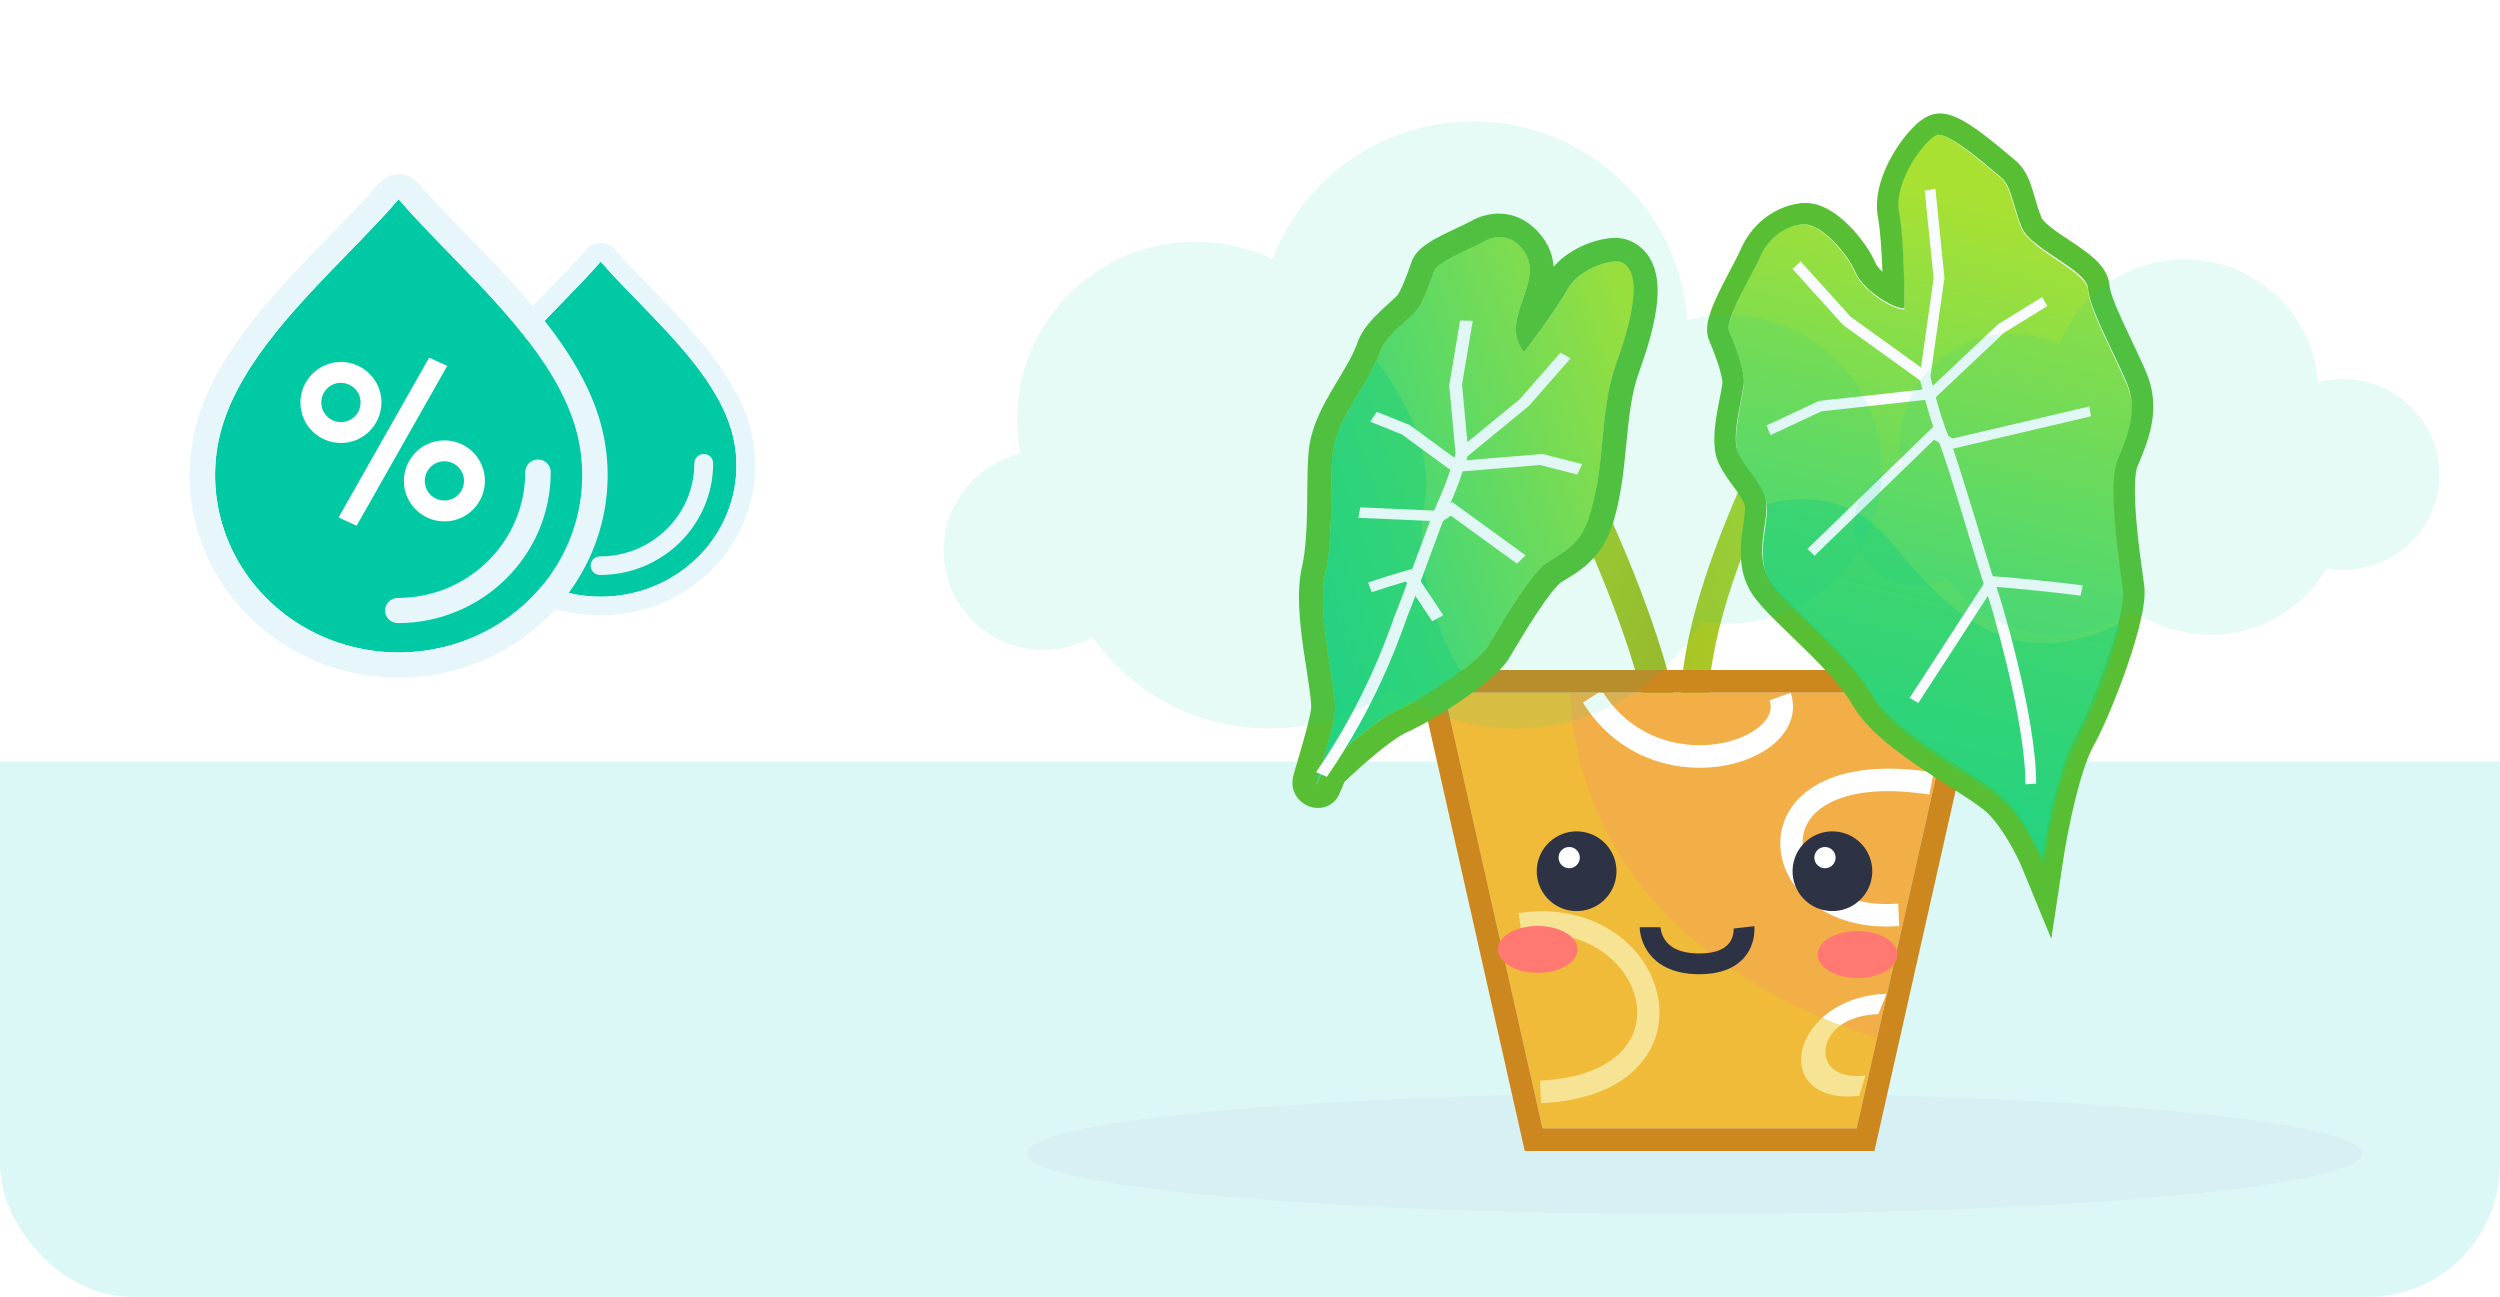
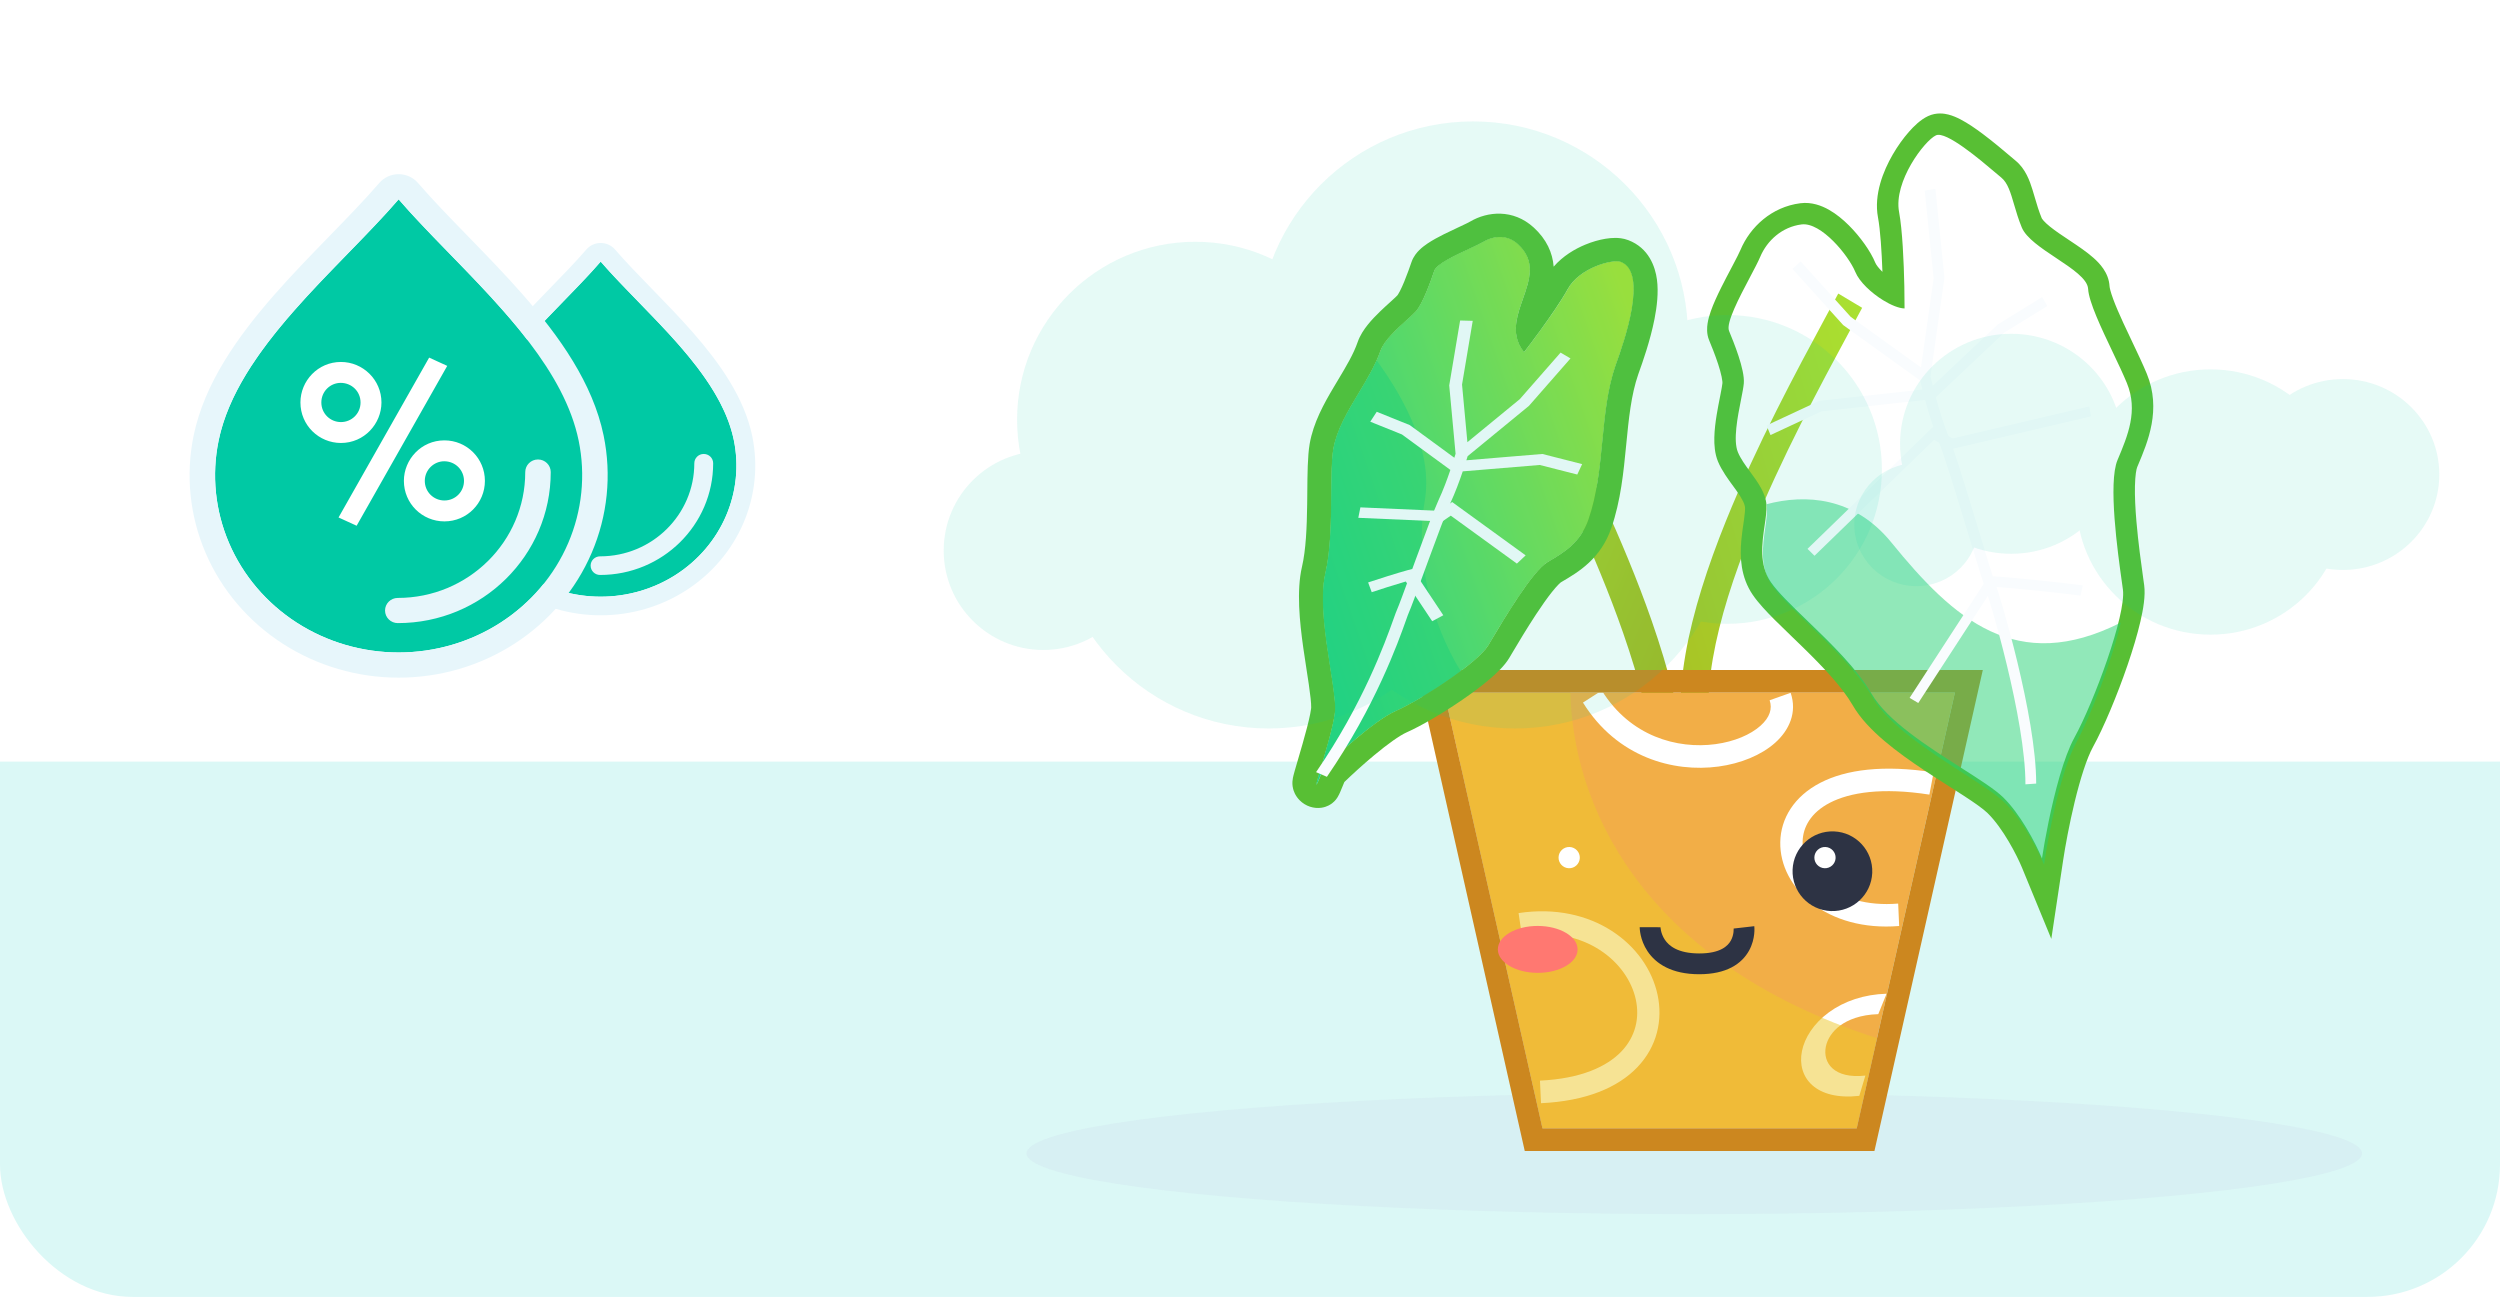
<svg xmlns="http://www.w3.org/2000/svg" width="453" height="235" viewBox="0 0 453 235" fill="none">
  <g clip-path="url(#clip0_3357_44197)">
    <rect width="453" height="235" rx="24" fill="white" />
    <path d="M108.844 47.399C116.926 56.773 130.436 67.442 132.967 79.731C133.916 84.339 133.429 89.115 131.567 93.455C129.706 97.796 126.553 101.505 122.509 104.115C118.464 106.725 113.709 108.119 108.844 108.119C103.98 108.119 99.225 106.725 95.18 104.115C91.135 101.505 87.983 97.796 86.121 93.455C84.26 89.115 83.773 84.339 84.722 79.731C87.253 67.442 100.762 56.773 108.844 47.399Z" fill="#00C9A4" />
    <path fill-rule="evenodd" clip-rule="evenodd" d="M108.844 44.026C109.845 44.026 110.796 44.46 111.445 45.213C113.386 47.464 115.67 49.812 118.13 52.34L118.136 52.346C120.567 54.844 123.153 57.502 125.572 60.266C130.358 65.736 134.866 72.025 136.314 79.059C137.401 84.336 136.843 89.805 134.713 94.771C132.583 99.736 128.982 103.968 124.377 106.939C119.773 109.911 114.368 111.492 108.844 111.492C103.321 111.492 97.915 109.911 93.311 106.939C88.706 103.968 85.105 99.736 82.976 94.771C80.846 89.805 80.287 84.336 81.374 79.059C82.823 72.025 87.33 65.736 92.117 60.266C94.535 57.502 97.122 54.844 99.552 52.346L99.558 52.34C102.018 49.812 104.302 47.464 106.243 45.213C106.892 44.46 107.843 44.026 108.844 44.026ZM111.132 49.947C112.557 51.481 114.083 53.049 115.642 54.652C122.977 62.19 131.066 70.504 132.967 79.731C133.916 84.339 133.429 89.115 131.567 93.455C129.706 97.796 126.553 101.506 122.509 104.116C118.464 106.726 113.709 108.119 108.844 108.119C103.98 108.119 99.225 106.726 95.18 104.116C91.135 101.506 87.983 97.796 86.121 93.455C84.26 89.115 83.773 84.339 84.722 79.731C86.622 70.504 94.712 62.19 102.046 54.652C103.606 53.049 105.131 51.481 106.556 49.947C107.354 49.087 108.121 48.238 108.844 47.4C109.567 48.238 110.334 49.087 111.132 49.947Z" fill="#E7F6FB" />
    <path fill-rule="evenodd" clip-rule="evenodd" d="M127.518 82.257C128.462 82.257 129.226 83.012 129.226 83.944C129.226 95.121 120.05 104.183 108.73 104.183C107.787 104.183 107.022 103.428 107.022 102.497C107.022 101.565 107.787 100.81 108.73 100.81C118.163 100.81 125.81 93.258 125.81 83.944C125.81 83.012 126.575 82.257 127.518 82.257Z" fill="#E7F6FB" />
    <rect y="138" width="453" height="97" fill="#DBF8F6" />
    <ellipse opacity="0.3" cx="307" cy="209" rx="121" ry="11" fill="#CDDCEA" />
    <path fill-rule="evenodd" clip-rule="evenodd" d="M276.862 75.616C275.972 73.826 275.143 72.157 274.395 70.63L279.292 67.769C280.018 69.252 280.831 70.888 281.709 72.654C286.803 82.902 294.09 97.561 299.288 112.49C302.338 121.251 304.723 130.248 305.509 138.631C306.293 146.988 305.516 155.044 301.918 161.648L297.17 158.712C299.926 153.653 300.736 147.053 300.014 139.349C299.294 131.67 297.079 123.201 294.112 114.68C289.054 100.151 281.965 85.887 276.862 75.616Z" fill="url(#paint0_linear_3357_44197)" />
    <path fill-rule="evenodd" clip-rule="evenodd" d="M334.953 60.368C335.842 58.719 336.671 57.182 337.421 55.775L333.093 53.192C332.365 54.56 331.551 56.068 330.672 57.696C325.575 67.142 318.288 80.644 312.725 94.441C309.46 102.537 306.737 110.855 305.398 118.625C304.063 126.365 304.054 133.836 306.505 140.025L311.163 137.563C309.259 132.754 309.125 126.534 310.365 119.339C311.6 112.174 314.151 104.311 317.33 96.428C322.751 82.986 329.847 69.833 334.953 60.368Z" fill="url(#paint1_linear_3357_44197)" />
    <path d="M354.226 125.5H261.709L279.5 204.466H336.434L354.226 125.5Z" fill="#F2AE47" />
    <path fill-rule="evenodd" clip-rule="evenodd" d="M321.639 134.605C324.184 132.341 325.69 129.105 324.464 125.538L320.656 126.888C321.175 128.396 320.717 129.98 318.983 131.523C317.214 133.095 314.321 134.371 310.845 134.84C303.931 135.772 295.409 133.442 290.244 125.121L286.833 127.305C293.008 137.253 303.242 139.997 311.376 138.9C315.423 138.354 319.127 136.838 321.639 134.605Z" fill="white" />
    <path fill-rule="evenodd" clip-rule="evenodd" d="M322.585 152.594C322.437 161.026 331.161 168.859 344.128 167.791L343.95 163.726C332.511 164.668 326.54 157.854 326.634 152.512C326.68 149.915 328.093 147.259 331.588 145.453C335.172 143.602 341 142.644 349.605 143.984L350.371 139.953C341.308 138.541 334.507 139.432 329.849 141.839C325.102 144.292 322.66 148.304 322.585 152.594Z" fill="white" />
    <path fill-rule="evenodd" clip-rule="evenodd" d="M326.514 190.46C325.553 195.243 329.018 199.46 336.907 198.566L338.004 194.894C332.313 195.539 330.256 192.566 330.839 189.665C331.13 188.218 332.051 186.846 333.451 185.821C334.849 184.798 337.085 183.86 340.344 183.763L341.846 180.061C337.764 180.183 334.177 181.4 331.393 183.437C328.613 185.472 326.996 188.065 326.514 190.46Z" fill="white" />
    <path fill-rule="evenodd" clip-rule="evenodd" d="M300.351 180.25C298.403 171.179 288.581 163.414 275.167 165.451L275.764 169.502C287.355 167.742 294.972 174.426 296.411 181.123C297.124 184.445 296.365 187.838 293.798 190.523C291.196 193.246 286.521 195.454 279.043 195.81L279.231 199.901C287.356 199.515 293.15 197.082 296.692 193.376C300.27 189.633 301.33 184.811 300.351 180.25Z" fill="white" />
    <g style="mix-blend-mode:multiply" opacity="0.5">
      <path fill-rule="evenodd" clip-rule="evenodd" d="M340.117 188.121C296.474 174.01 284.939 144.81 284.564 125.5H261.708L279.5 204.466H336.434L340.117 188.121Z" fill="#EDC829" />
    </g>
    <path fill-rule="evenodd" clip-rule="evenodd" d="M359.286 121.404H256.648L276.286 208.562H339.648L359.286 121.404ZM354.226 125.5L336.434 204.466H279.5L261.708 125.5H354.226Z" fill="#CC871F" />
    <path d="M324.818 157.564C324.651 161.549 327.746 164.915 331.731 165.082C335.716 165.25 339.082 162.155 339.25 158.169C339.417 154.184 336.322 150.818 332.336 150.651C328.351 150.484 324.985 153.579 324.818 157.564Z" fill="#2D3344" />
    <path d="M328.763 155.319C328.719 156.382 329.544 157.279 330.607 157.324C331.669 157.368 332.567 156.543 332.612 155.48C332.656 154.418 331.831 153.52 330.768 153.475C329.705 153.431 328.808 154.256 328.763 155.319Z" fill="white" />
-     <path d="M278.465 157.564C278.298 161.549 281.393 164.915 285.379 165.082C289.364 165.25 292.73 162.155 292.897 158.169C293.064 154.184 289.969 150.818 285.984 150.651C281.999 150.484 278.633 153.579 278.465 157.564Z" fill="#2D3344" />
    <path d="M282.411 155.319C282.367 156.382 283.192 157.279 284.255 157.324C285.317 157.368 286.215 156.543 286.26 155.48C286.304 154.418 285.479 153.52 284.416 153.475C283.353 153.431 282.456 154.256 282.411 155.319Z" fill="white" />
    <g filter="url(#filter0_f_3357_44197)">
      <path d="M285.863 172.041C285.859 174.388 282.621 176.287 278.63 176.281C274.639 176.275 271.406 174.367 271.41 172.019C271.413 169.672 274.651 167.773 278.642 167.779C282.633 167.785 285.866 169.693 285.863 172.041Z" fill="#FF7871" />
    </g>
    <g filter="url(#filter1_f_3357_44197)">
-       <path d="M343.803 172.968C343.799 175.316 340.561 177.214 336.57 177.208C332.579 177.202 329.346 175.294 329.35 172.947C329.353 170.599 332.591 168.701 336.582 168.706C340.573 168.712 343.806 170.62 343.803 172.968Z" fill="#FF7871" />
-     </g>
+       </g>
    <path fill-rule="evenodd" clip-rule="evenodd" d="M316.921 172.265C315.603 174.632 312.862 176.539 307.875 176.531C302.887 176.524 300.041 174.619 298.539 172.374C297.824 171.306 297.472 170.246 297.297 169.458C297.208 169.061 297.163 168.724 297.14 168.476C297.128 168.352 297.122 168.248 297.118 168.17C297.117 168.131 297.116 168.098 297.115 168.071L297.115 168.036L297.114 168.023L297.114 168.017L297.114 168.014C297.114 168.013 297.114 168.012 298.998 168.014C300.881 168.017 300.881 168.016 300.881 168.015L300.881 168.012L300.881 168.008L300.881 168.002L300.881 167.995L300.881 167.995C300.881 167.995 300.881 167.999 300.882 168.007C300.883 168.026 300.885 168.065 300.89 168.122C300.901 168.236 300.924 168.416 300.974 168.64C301.075 169.093 301.276 169.69 301.67 170.279C302.385 171.347 303.979 172.758 307.881 172.764C311.784 172.77 313.106 171.373 313.629 170.433C313.935 169.884 314.064 169.317 314.112 168.871C314.136 168.651 314.139 168.474 314.137 168.36C314.136 168.304 314.133 168.265 314.132 168.246C314.132 168.238 314.131 168.234 314.131 168.234L314.131 168.234L314.132 168.24L314.132 168.247L314.133 168.251L314.133 168.253C314.133 168.254 314.133 168.255 316.005 168.039C317.876 167.824 317.876 167.825 317.876 167.826L317.876 167.829L317.877 167.835L317.878 167.848L317.882 167.883C317.884 167.909 317.887 167.942 317.89 167.981C317.895 168.059 317.901 168.163 317.903 168.287C317.908 168.536 317.901 168.876 317.857 169.277C317.771 170.072 317.536 171.16 316.921 172.265Z" fill="#2D3344" />
    <path d="M268.847 43.756C270.835 42.589 273.229 42.536 275.037 44.179C281.522 50.073 270.985 57.337 276.174 63.794C278.086 61.32 282.343 55.576 284.076 52.395C286.243 48.418 292.319 46.88 293.72 47.409C299.128 49.455 293.557 63.913 292.756 66.23C289.797 74.786 290.952 85.188 287.865 94.116C286.398 98.358 283.417 100.108 280.436 101.858C277.455 103.608 271.54 113.841 269.666 116.969C267.793 120.098 257.562 126.779 252.887 128.848C249.146 130.503 242.596 136.466 239.789 139.241C235.956 148.871 241.855 132.349 241.908 128.532C241.974 123.761 238.49 110.932 240.136 103.881C241.783 96.829 240.807 85.909 241.573 81.402C242.626 75.208 248.039 69.576 250.128 63.535C251.008 60.99 255.276 57.808 256.563 56.376C257.85 54.944 259.317 50.703 259.904 49.006C260.49 47.309 266.86 44.923 268.847 43.756Z" fill="url(#paint2_linear_3357_44197)" />
    <path fill-rule="evenodd" clip-rule="evenodd" d="M239.654 138.131C239.584 138.37 239.515 138.603 239.449 138.829C239.431 138.89 239.413 138.95 239.395 139.01C239.39 139.028 239.385 139.047 239.379 139.066C238.415 142.344 237.951 143.918 239.83 139.195C240.043 138.983 240.279 138.753 240.533 138.508C241.793 137.294 243.515 135.707 245.347 134.15C247.994 131.9 250.869 129.715 252.908 128.812C257.576 126.746 267.792 120.072 269.662 116.947C269.811 116.699 269.985 116.405 270.181 116.075C272.453 112.251 277.674 103.46 280.415 101.851C283.391 100.103 286.368 98.354 287.832 94.117C289.39 89.61 289.865 84.726 290.336 79.894C290.796 75.165 291.252 70.485 292.713 66.257C292.762 66.113 292.83 65.924 292.912 65.694C294.159 62.202 298.74 49.371 293.673 47.453C292.274 46.924 286.207 48.46 284.044 52.433C282.96 54.423 280.888 57.418 279.022 59.985C277.908 61.517 276.868 62.897 276.154 63.821C274.706 62.018 274.484 60.152 274.775 58.271C274.986 56.902 275.469 55.525 275.949 54.157C277.169 50.681 278.365 47.269 275.016 44.224C273.211 42.582 270.82 42.635 268.835 43.8C268.258 44.139 267.31 44.582 266.241 45.08C263.638 46.295 260.32 47.843 259.905 49.045C259.319 50.74 257.855 54.977 256.57 56.407C256.209 56.809 255.613 57.348 254.924 57.973C253.158 59.572 250.776 61.73 250.145 63.558C249.244 66.164 247.725 68.694 246.205 71.226C244.204 74.558 242.202 77.892 241.604 81.409C241.296 83.226 241.271 86.089 241.242 89.32C241.201 94.091 241.152 99.666 240.172 103.866C239.107 108.433 240.195 115.425 241.074 121.077C241.552 124.145 241.968 126.818 241.945 128.495C241.935 129.209 241.721 130.366 241.405 131.713C240.936 133.711 240.241 136.126 239.654 138.131ZM281.524 48.318C283.199 46.376 285.385 45.104 287.236 44.335C288.489 43.815 289.758 43.453 290.907 43.264C291.48 43.169 292.09 43.107 292.698 43.109C293.225 43.11 294.105 43.157 295.036 43.51C298.785 44.929 299.929 48.361 300.234 50.628C300.551 52.983 300.235 55.574 299.8 57.789C299.021 61.763 297.591 65.754 297.027 67.33C296.952 67.539 296.893 67.705 296.852 67.823C295.557 71.571 295.135 75.809 294.659 80.698L294.652 80.772C294.196 85.458 293.682 90.733 291.971 95.684C290.034 101.292 285.962 103.68 283.007 105.414C282.946 105.45 282.886 105.485 282.826 105.52C282.834 105.516 282.838 105.513 282.838 105.514C282.839 105.515 282.693 105.616 282.393 105.917C282.075 106.238 281.688 106.678 281.241 107.237C280.347 108.356 279.346 109.784 278.334 111.321C276.638 113.899 275.039 116.59 273.998 118.343C273.797 118.681 273.617 118.984 273.461 119.245C272.636 120.623 271.205 121.98 269.884 123.1C268.457 124.311 266.744 125.585 264.987 126.793C261.519 129.177 257.566 131.517 254.904 132.695C253.616 133.265 251.431 134.824 248.965 136.878C246.922 138.58 244.954 140.391 243.597 141.703C243.273 142.508 243.022 143.115 242.837 143.531C242.746 143.736 242.576 144.115 242.375 144.443C242.321 144.531 242.187 144.744 241.985 144.981C241.885 145.097 241.688 145.314 241.397 145.54C241.17 145.716 240.504 146.205 239.459 146.36C238.093 146.563 236.582 146.113 235.488 145.002C234.653 144.155 234.395 143.255 234.315 142.943C234.147 142.287 234.18 141.747 234.187 141.634L234.188 141.624C234.216 141.143 234.337 140.666 234.371 140.533C234.373 140.525 234.374 140.518 234.376 140.512C234.436 140.271 234.513 139.988 234.596 139.693C234.75 139.147 234.957 138.447 235.181 137.683L235.238 137.491C235.74 135.782 236.343 133.724 236.824 131.864C237.064 130.934 237.263 130.094 237.402 129.399C237.47 129.053 237.519 128.767 237.55 128.541C237.566 128.429 237.575 128.341 237.581 128.276C237.587 128.213 237.587 128.184 237.587 128.184L237.587 128.184C237.598 127.373 237.448 125.998 237.151 123.979C237.045 123.255 236.916 122.425 236.779 121.543C236.571 120.206 236.345 118.749 236.15 117.359C235.503 112.752 234.903 107.051 235.92 102.693C236.63 99.649 236.803 95.574 236.86 91.373C236.87 90.667 236.876 89.943 236.882 89.215C236.908 85.969 236.935 82.645 237.304 80.473C237.967 76.568 239.956 73.044 241.681 70.139C241.937 69.709 242.187 69.291 242.431 68.884C243.968 66.319 245.249 64.18 246.006 61.991C246.438 60.741 247.182 59.66 247.842 58.836C248.532 57.975 249.32 57.165 250.043 56.466C250.678 55.852 251.324 55.267 251.858 54.783C251.933 54.715 252.006 54.649 252.076 54.585C252.715 54.006 253.057 53.684 253.216 53.506C253.216 53.507 253.217 53.506 253.219 53.503C253.238 53.477 253.389 53.274 253.644 52.788C253.897 52.304 254.169 51.704 254.444 51.039C254.993 49.711 255.471 48.331 255.766 47.478C256.124 46.441 256.769 45.717 257.191 45.303C257.656 44.845 258.173 44.457 258.64 44.141C259.573 43.51 260.676 42.922 261.678 42.422C262.529 41.997 263.417 41.583 264.183 41.226C264.33 41.157 264.473 41.091 264.61 41.027C265.543 40.59 266.124 40.307 266.424 40.131C269.52 38.312 274.174 37.828 277.886 41.204C280.255 43.359 281.333 45.831 281.524 48.318ZM242.827 143.089C242.827 143.088 242.831 143.071 242.837 143.041C242.829 143.075 242.826 143.09 242.827 143.089Z" fill="#58BF34" />
    <g style="mix-blend-mode:multiply" opacity="0.5">
      <path fill-rule="evenodd" clip-rule="evenodd" d="M264.682 121.624C260.827 124.509 255.788 127.568 252.888 128.851C249.148 130.506 242.597 136.47 239.79 139.245C237.908 143.972 238.372 142.396 239.338 139.115C240.34 135.714 241.882 130.478 241.909 128.535C241.932 126.857 241.516 124.181 241.038 121.11C240.159 115.453 239.07 108.454 240.137 103.884C241.119 99.68 241.168 94.1 241.211 89.324C241.24 86.09 241.265 83.225 241.574 81.405C242.173 77.886 244.179 74.548 246.182 71.213C247.363 69.249 248.543 67.285 249.434 65.287C255.045 72.941 259.65 82.363 258.149 90.87C256.357 101.026 259.301 112.874 264.682 121.624Z" fill="#23D173" />
    </g>
    <path fill-rule="evenodd" clip-rule="evenodd" d="M264.574 58.074L266.859 58.136L264.921 69.682L265.892 80.121L275.383 72.33L282.777 63.891L284.572 64.949L277.047 73.54L265.939 82.657C265.868 82.885 265.79 83.134 265.705 83.402L279.474 82.258L286.684 84.096L285.802 85.986L279 84.251L265.051 85.411C264.452 87.183 263.683 89.276 262.78 91.211C262.078 92.714 260.404 97.219 258.792 101.611C258.521 102.35 258.251 103.086 257.988 103.803C256.714 107.282 255.603 110.316 255.283 111.002C255.187 111.207 255.019 111.678 254.769 112.382C253.339 116.398 249.216 127.982 240.434 140.76L238.473 139.914C246.999 127.509 250.965 116.457 252.507 112.162C252.808 111.322 253.017 110.74 253.149 110.458C253.429 109.857 254.496 106.945 255.774 103.457C256.04 102.732 256.315 101.981 256.594 101.221C258.187 96.882 259.898 92.268 260.646 90.667C261.497 88.844 262.229 86.861 262.808 85.151L254.037 78.726L248.293 76.412L249.464 74.616L255.451 77.029L263.526 82.945C263.607 82.687 263.682 82.446 263.751 82.225L262.599 69.837L264.574 58.074Z" fill="#F9FCFE" />
    <path fill-rule="evenodd" clip-rule="evenodd" d="M255.94 103.081L261.525 111.483L259.512 112.563L254.728 105.367C252.853 105.912 249.678 106.919 248.555 107.307L247.905 105.538C249.263 105.069 253.459 103.744 255.102 103.305L255.94 103.081Z" fill="#F9FCFE" />
    <path fill-rule="evenodd" clip-rule="evenodd" d="M263.126 90.968L276.449 100.633L274.858 102.125L262.882 93.437L261.332 94.496L246.123 93.827L246.502 91.935L260.791 92.564L263.126 90.968Z" fill="#F9FCFE" />
-     <path d="M336.14 49.39C337.392 52.431 342.596 56.046 345.092 56.09C345.087 52.065 344.868 42.903 344.031 38.46C342.984 32.906 348.591 25.457 350.669 24.488C352.748 23.518 360.66 30.703 362.534 32.246C364.407 33.789 364.619 37.315 366.288 41.37C367.957 45.425 378.152 49.129 378.364 52.655C378.577 56.181 383.37 64.82 385.456 69.889C387.542 74.958 385.676 79.454 383.809 83.949C381.943 88.445 384.248 103.078 384.877 107.618C385.507 112.158 379.702 128.158 376.174 134.637C373.352 139.82 371.134 151.488 370.377 156.674C369.404 154.309 366.624 148.758 363.293 145.478C359.128 141.379 343.729 134.061 339.352 126.436C334.976 118.81 324.151 110.567 321.026 105.983C317.9 101.399 320.389 95.405 320.177 91.878C319.965 88.352 316.217 85.267 314.966 82.225C313.714 79.184 315.786 72.176 315.991 69.663C316.195 67.151 314.11 62.082 313.275 60.055C312.441 58.027 317.63 49.565 318.875 46.568C320.119 43.571 322.82 41.102 326.355 40.662C329.89 40.221 334.889 46.348 336.14 49.39Z" fill="url(#paint3_linear_3357_44197)" />
    <path fill-rule="evenodd" clip-rule="evenodd" d="M371.192 148.965C372.302 143.578 373.958 137.151 375.878 133.666C379.427 127.226 385.286 111.333 384.673 106.833C384.625 106.475 384.566 106.055 384.499 105.581C383.73 100.091 381.961 87.473 383.693 83.361C385.574 78.895 387.456 74.428 385.39 69.409C384.73 67.805 383.794 65.839 382.82 63.794C380.748 59.441 378.502 54.724 378.367 52.345C378.263 50.534 375.486 48.688 372.601 46.77C369.915 44.985 367.138 43.139 366.341 41.203C365.734 39.729 365.323 38.325 364.954 37.063C364.317 34.887 363.804 33.132 362.622 32.169C362.38 31.971 362.036 31.679 361.616 31.323C358.807 28.939 352.606 23.679 350.796 24.523C348.715 25.493 343.086 32.904 344.111 38.408C344.717 41.661 344.976 47.47 345.066 51.893C345.098 53.457 345.109 54.847 345.106 55.89C344.101 55.876 342.658 55.289 341.213 54.396C339.072 53.073 336.926 51.079 336.186 49.281C334.947 46.27 329.974 40.214 326.44 40.665C322.906 41.117 320.198 43.576 318.944 46.554C318.579 47.42 317.879 48.747 317.089 50.242C315.165 53.886 312.714 58.53 313.3 59.954C314.126 61.962 316.191 66.98 315.978 69.473C315.917 70.173 315.709 71.225 315.468 72.443C314.85 75.563 314.016 79.771 314.907 81.936C315.391 83.11 316.253 84.29 317.137 85.499C318.521 87.391 319.958 89.356 320.079 91.489C320.139 92.548 319.952 93.832 319.746 95.234C319.274 98.462 318.71 102.314 320.876 105.475C322.13 107.305 324.636 109.722 327.465 112.451C331.642 116.479 336.523 121.186 339.114 125.685C341.93 130.575 349.375 135.319 355.394 139.154C358.661 141.235 361.507 143.048 362.966 144.473C364.505 145.975 365.923 147.963 367.098 149.896C368.455 152.13 369.488 154.292 370.004 155.548C370.255 153.882 370.661 151.543 371.192 148.965ZM341.097 49.258C340.397 48.578 339.954 47.973 339.799 47.597C338.955 45.546 337.09 42.905 335.021 40.842C333.963 39.787 332.72 38.75 331.369 37.992C330.084 37.271 328.279 36.564 326.222 36.827C321.014 37.492 317.128 41.121 315.376 45.281C315.146 45.825 314.68 46.736 314.002 48.023C313.899 48.218 313.792 48.421 313.683 48.628C313.116 49.702 312.475 50.915 311.883 52.104C311.185 53.506 310.477 55.026 309.997 56.394C309.758 57.075 309.531 57.841 309.413 58.609C309.308 59.285 309.204 60.463 309.687 61.638C310.103 62.648 310.777 64.29 311.323 65.963C311.596 66.799 311.817 67.584 311.956 68.257C312.025 68.59 312.068 68.866 312.09 69.084C312.1 69.191 312.105 69.274 312.106 69.335C312.107 69.394 312.105 69.421 312.105 69.421L312.105 69.421C312.074 69.785 311.954 70.452 311.734 71.57C311.709 71.695 311.684 71.824 311.657 71.956C311.47 72.902 311.247 74.025 311.062 75.162C310.851 76.454 310.668 77.887 310.636 79.26C310.606 80.57 310.701 82.178 311.295 83.621C311.962 85.241 313.188 86.908 314.089 88.133C314.298 88.417 314.489 88.677 314.652 88.908C315.776 90.499 316.165 91.39 316.199 91.985C316.224 92.433 316.164 93.107 316.003 94.245C315.974 94.447 315.943 94.662 315.909 94.89C315.774 95.812 315.611 96.928 315.515 98.041C315.272 100.87 315.369 104.531 317.615 107.81C318.591 109.235 320.054 110.792 321.572 112.312C322.522 113.263 323.6 114.303 324.7 115.363C325.369 116.009 326.047 116.663 326.709 117.309C330.367 120.881 333.808 124.492 335.707 127.788C337.085 130.181 339.206 132.349 341.447 134.254C343.719 136.185 346.31 138.008 348.804 139.66C350.258 140.624 351.788 141.599 353.202 142.5C354.143 143.1 355.032 143.667 355.814 144.176C357.944 145.563 359.392 146.596 360.145 147.331C362.95 150.07 365.488 155.035 366.392 157.232L371.698 170.124L373.847 155.849C374.22 153.375 374.957 149.31 375.941 145.259C376.956 141.084 378.129 137.378 379.255 135.335C381.191 131.821 383.633 125.99 385.505 120.531C386.449 117.781 387.28 115.032 387.839 112.632C388.359 110.404 388.783 107.934 388.526 106.044C388.475 105.67 388.414 105.236 388.346 104.752C387.994 102.236 387.451 98.362 387.121 94.483C386.924 92.172 386.812 89.949 386.852 88.083C386.895 86.063 387.115 84.982 387.261 84.634C387.308 84.524 387.354 84.413 387.402 84.301C389.204 80.032 391.667 74.198 389.002 67.725C388.309 66.04 387.293 63.905 386.287 61.79C385.749 60.66 385.214 59.536 384.733 58.489C384.008 56.914 383.376 55.459 382.918 54.219C382.426 52.887 382.263 52.132 382.247 51.849C382.106 49.369 380.374 47.644 379.337 46.723C378.116 45.639 376.563 44.599 375.215 43.702C375.129 43.645 375.043 43.587 374.958 43.531C373.622 42.642 372.437 41.855 371.464 41.069C370.959 40.661 370.58 40.309 370.312 40.008C370.181 39.861 370.091 39.742 370.031 39.653C369.971 39.562 369.953 39.518 369.953 39.518C369.424 38.232 369.092 37.097 368.74 35.896C368.595 35.401 368.447 34.894 368.281 34.362C367.801 32.828 367.044 30.598 365.212 29.104C365.031 28.956 364.742 28.711 364.373 28.397C363.192 27.396 361.19 25.697 359.263 24.256C357.984 23.299 356.566 22.321 355.251 21.636C354.601 21.298 353.832 20.953 353.019 20.751C352.333 20.58 350.899 20.321 349.361 21.038C347.985 21.68 346.748 22.917 345.883 23.904C344.887 25.039 343.859 26.457 342.955 28.02C341.243 30.981 339.521 35.263 340.288 39.376C340.719 41.694 340.967 45.597 341.097 49.258Z" fill="#58BF34" />
    <g style="mix-blend-mode:multiply" opacity="0.5">
      <path fill-rule="evenodd" clip-rule="evenodd" d="M384.287 112.814C382.759 119.533 378.825 129.769 376.176 134.635C373.353 139.818 371.135 151.486 370.378 156.672C369.405 154.307 366.625 148.756 363.294 145.476C361.829 144.034 358.973 142.194 355.696 140.082C349.659 136.19 342.19 131.377 339.353 126.434C336.744 121.887 331.842 117.121 327.647 113.042C324.806 110.279 322.288 107.832 321.027 105.981C318.848 102.785 319.398 98.903 319.859 95.651C320.059 94.238 320.242 92.944 320.178 91.877C320.167 91.703 320.148 91.53 320.121 91.358C327.142 89.506 335.973 89.997 342.722 98.303C354.064 112.262 365.405 122.354 384.287 112.814Z" fill="#23D173" />
    </g>
    <path fill-rule="evenodd" clip-rule="evenodd" d="M350.698 34.212L348.761 34.544L350.373 50.44L348.083 66.586L335.354 57.418L326.279 47.371L324.789 48.723L333.989 58.907L347.938 68.955C348.055 69.43 348.19 69.977 348.344 70.58L329.636 72.644L320.098 77.089L320.816 78.833L330.045 74.533L348.836 72.46C349.486 74.862 350.348 77.723 351.412 80.305C352.219 82.264 354.061 88.227 355.825 94.025C356.125 95.013 356.423 95.995 356.712 96.948C357.266 98.774 357.789 100.497 358.239 101.961C358.915 104.161 359.447 105.847 359.674 106.399C360.059 107.333 361.904 113.293 363.655 120.561C365.406 127.828 367.024 136.249 367.008 142.121L368.956 141.985C368.972 135.865 367.302 127.253 365.551 119.982C363.799 112.713 361.927 106.631 361.484 105.555C361.298 105.102 360.797 103.526 360.105 101.274C359.656 99.813 359.135 98.096 358.582 96.272C358.293 95.318 357.994 94.335 357.693 93.343C355.946 87.601 354.071 81.522 353.222 79.462C352.215 77.017 351.391 74.301 350.758 71.975L363.138 60.288L370.972 55.455L370.034 53.828L362.014 58.778L350.217 69.913C350.061 69.296 349.922 68.734 349.803 68.249C349.801 68.241 349.799 68.234 349.797 68.226L352.334 50.339L350.698 34.212Z" fill="#F9FCFE" />
    <path fill-rule="evenodd" clip-rule="evenodd" d="M350.29 77.345L327.519 99.452L328.79 100.706L350.453 79.675L353.352 81.421L378.876 75.436L378.575 73.649L353.801 79.459L350.29 77.345Z" fill="#F9FCFE" />
    <path fill-rule="evenodd" clip-rule="evenodd" d="M360.37 104.377L346.023 126.454L347.591 127.385L361.282 106.318C365.295 106.586 374.095 107.53 377.001 107.933L377.397 106.075C374.308 105.647 364.688 104.62 360.949 104.41L360.37 104.377Z" fill="#F9FCFE" />
    <path d="M72.232 36.12C83.161 48.795 101.43 63.223 104.852 79.841C106.136 86.072 105.477 92.531 102.96 98.4C100.442 104.269 96.179 109.286 90.71 112.816C85.24 116.345 78.81 118.229 72.232 118.229C65.654 118.229 59.224 116.345 53.754 112.816C48.285 109.286 44.022 104.269 41.504 98.4C38.987 92.531 38.328 86.072 39.612 79.841C43.034 63.223 61.303 48.795 72.232 36.12Z" fill="#00C9A4" />
    <path fill-rule="evenodd" clip-rule="evenodd" d="M72.232 31.559C73.586 31.559 74.872 32.145 75.749 33.163C78.374 36.207 81.463 39.382 84.79 42.801L84.797 42.809C88.084 46.188 91.582 49.782 94.853 53.519C101.325 60.916 107.42 69.421 109.379 78.932C110.849 86.068 110.094 93.464 107.214 100.179C104.334 106.893 99.464 112.616 93.237 116.634C87.011 120.652 79.701 122.791 72.232 122.791C64.763 122.791 57.454 120.652 51.227 116.634C45 112.616 40.131 106.893 37.251 100.179C34.371 93.464 33.616 86.068 35.085 78.932C37.044 69.421 43.139 60.916 49.612 53.519C52.883 49.782 56.38 46.188 59.667 42.809L59.675 42.801C63.002 39.382 66.09 36.207 68.715 33.163C69.593 32.145 70.879 31.559 72.232 31.559ZM75.326 39.565C77.253 41.64 79.316 43.76 81.425 45.928C91.344 56.121 102.283 67.364 104.853 79.841C106.136 86.072 105.477 92.531 102.96 98.4C100.443 104.269 96.18 109.286 90.71 112.816C85.241 116.345 78.81 118.229 72.232 118.229C65.654 118.229 59.224 116.345 53.754 112.816C48.285 109.286 44.022 104.269 41.505 98.4C38.987 92.531 38.329 86.072 39.612 79.841C42.182 67.364 53.121 56.121 63.039 45.928C65.148 43.76 67.212 41.64 69.138 39.565C70.218 38.402 71.254 37.254 72.232 36.12C73.21 37.254 74.247 38.402 75.326 39.565Z" fill="#E7F6FB" />
    <path fill-rule="evenodd" clip-rule="evenodd" d="M97.485 83.256C98.76 83.256 99.794 84.278 99.794 85.537C99.794 100.653 87.385 112.907 72.078 112.907C70.803 112.907 69.769 111.886 69.769 110.626C69.769 109.366 70.803 108.345 72.078 108.345C84.834 108.345 95.175 98.134 95.175 85.537C95.175 84.278 96.209 83.256 97.485 83.256Z" fill="#E7F6FB" />
    <path d="M77.762 64.798L61.345 93.765L64.621 95.265L81.038 66.297L77.762 64.798ZM61.779 65.587C57.596 65.587 54.438 69.021 54.438 72.928C54.438 77.072 57.793 80.268 61.779 80.268C66.002 80.268 69.12 76.795 69.12 72.928C69.12 68.823 65.765 65.587 61.779 65.587ZM58.227 72.928C58.227 70.915 59.845 69.376 61.739 69.376C63.713 69.376 65.331 70.915 65.331 72.928C65.331 74.94 63.713 76.48 61.779 76.48C59.845 76.48 58.227 74.94 58.227 72.928ZM80.525 79.795C76.302 79.795 73.184 83.267 73.184 87.135C73.184 91.24 76.499 94.476 80.525 94.476C84.629 94.476 87.865 91.161 87.865 87.135C87.865 83.07 84.59 79.795 80.525 79.795ZM76.973 87.135C76.973 85.122 78.631 83.583 80.486 83.583C82.538 83.583 84.077 85.201 84.077 87.135C84.077 89.069 82.538 90.687 80.525 90.687C78.591 90.687 76.973 89.148 76.973 87.135Z" fill="white" />
    <g opacity="0.1">
      <path d="M207.089 99.759C207.089 109.709 199.011 117.776 189.045 117.776C179.079 117.776 171 109.709 171 99.759C171 89.808 179.079 81.741 189.045 81.741C199.011 81.741 207.089 89.808 207.089 99.759Z" fill="#00C9A4" />
      <path d="M341 85.06C341 100.51 328.456 113.034 312.983 113.034C297.51 113.034 284.966 100.51 284.966 85.06C284.966 69.611 297.51 57.086 312.983 57.086C328.456 57.086 341 69.611 341 85.06Z" fill="#00C9A4" />
      <path d="M248.877 76.052C248.877 93.858 234.42 108.293 216.587 108.293C198.753 108.293 184.296 93.858 184.296 76.052C184.296 58.245 198.753 43.81 216.587 43.81C234.42 43.81 248.877 58.245 248.877 76.052Z" fill="#00C9A4" />
      <path d="M305.86 60.879C305.86 82.352 288.427 99.759 266.922 99.759C245.417 99.759 227.983 82.352 227.983 60.879C227.983 39.407 245.417 22 266.922 22C288.427 22 305.86 39.407 305.86 60.879Z" fill="#00C9A4" />
      <path d="M268.821 93.121C268.821 114.593 251.388 132 229.883 132C208.378 132 190.944 114.593 190.944 93.121C190.944 71.648 208.378 54.241 229.883 54.241C251.388 54.241 268.821 71.648 268.821 93.121Z" fill="#00C9A4" />
      <path d="M313.458 93.121C313.458 114.593 296.025 132 274.52 132C253.014 132 235.581 114.593 235.581 93.121C235.581 71.648 253.014 54.241 274.52 54.241C296.025 54.241 313.458 71.648 313.458 93.121Z" fill="#00C9A4" />
    </g>
    <g opacity="0.1">
      <path d="M358.503 95.069C358.503 101.22 353.465 106.207 347.251 106.207C341.037 106.207 336 101.22 336 95.069C336 88.918 341.037 83.931 347.251 83.931C353.465 83.931 358.503 88.918 358.503 95.069Z" fill="#00C9A4" />
      <path d="M442 85.983C442 95.534 434.179 103.276 424.531 103.276C414.883 103.276 407.061 95.534 407.061 85.983C407.061 76.432 414.883 68.69 424.531 68.69C434.179 68.69 442 76.432 442 85.983Z" fill="#00C9A4" />
      <path d="M384.559 80.414C384.559 91.421 375.544 100.345 364.425 100.345C353.305 100.345 344.291 91.421 344.291 80.414C344.291 69.406 353.305 60.483 364.425 60.483C375.544 60.483 384.559 69.406 384.559 80.414Z" fill="#00C9A4" />
-       <path d="M420.089 71.034C420.089 84.308 409.219 95.069 395.81 95.069C382.401 95.069 371.531 84.308 371.531 71.034C371.531 57.761 382.401 47 395.81 47C409.219 47 420.089 57.761 420.089 71.034Z" fill="#00C9A4" />
-       <path d="M396.994 90.966C396.994 104.239 386.124 115 372.715 115C359.306 115 348.436 104.239 348.436 90.966C348.436 77.692 359.306 66.931 372.715 66.931C386.124 66.931 396.994 77.692 396.994 90.966Z" fill="#00C9A4" />
      <path d="M424.827 90.966C424.827 104.239 413.957 115 400.547 115C387.138 115 376.268 104.239 376.268 90.966C376.268 77.692 387.138 66.931 400.547 66.931C413.957 66.931 424.827 77.692 424.827 90.966Z" fill="#00C9A4" />
    </g>
  </g>
  <defs>
    <filter id="filter0_f_3357_44197" x="263.345" y="159.714" width="30.583" height="24.631" filterUnits="userSpaceOnUse" color-interpolation-filters="sRGB">
      <feFlood flood-opacity="0" result="BackgroundImageFix" />
      <feBlend mode="normal" in="SourceGraphic" in2="BackgroundImageFix" result="shape" />
      <feGaussianBlur stdDeviation="4.032" result="effect1_foregroundBlur_3357_44197" />
    </filter>
    <filter id="filter1_f_3357_44197" x="321.285" y="160.642" width="30.583" height="24.631" filterUnits="userSpaceOnUse" color-interpolation-filters="sRGB">
      <feFlood flood-opacity="0" result="BackgroundImageFix" />
      <feBlend mode="normal" in="SourceGraphic" in2="BackgroundImageFix" result="shape" />
      <feGaussianBlur stdDeviation="4.032" result="effect1_foregroundBlur_3357_44197" />
    </filter>
    <linearGradient id="paint0_linear_3357_44197" x1="274.516" y1="67.65" x2="333.855" y2="92.15" gradientUnits="userSpaceOnUse">
      <stop stop-color="#A8D92E" />
      <stop offset="1" stop-color="#A7AB1B" />
    </linearGradient>
    <linearGradient id="paint1_linear_3357_44197" x1="337.555" y1="53.178" x2="283.439" y2="68.634" gradientUnits="userSpaceOnUse">
      <stop stop-color="#A9E132" />
      <stop offset="1" stop-color="#A8C124" />
    </linearGradient>
    <linearGradient id="paint2_linear_3357_44197" x1="290.976" y1="42.613" x2="209.673" y2="70.814" gradientUnits="userSpaceOnUse">
      <stop stop-color="#A9E132" />
      <stop offset="1" stop-color="#13D299" />
    </linearGradient>
    <linearGradient id="paint3_linear_3357_44197" x1="336.247" y1="29.95" x2="305.157" y2="153.207" gradientUnits="userSpaceOnUse">
      <stop stop-color="#A9E132" />
      <stop offset="1" stop-color="#13D299" />
    </linearGradient>
    <clipPath id="clip0_3357_44197">
      <rect width="453" height="235" rx="24" fill="white" />
    </clipPath>
  </defs>
</svg>